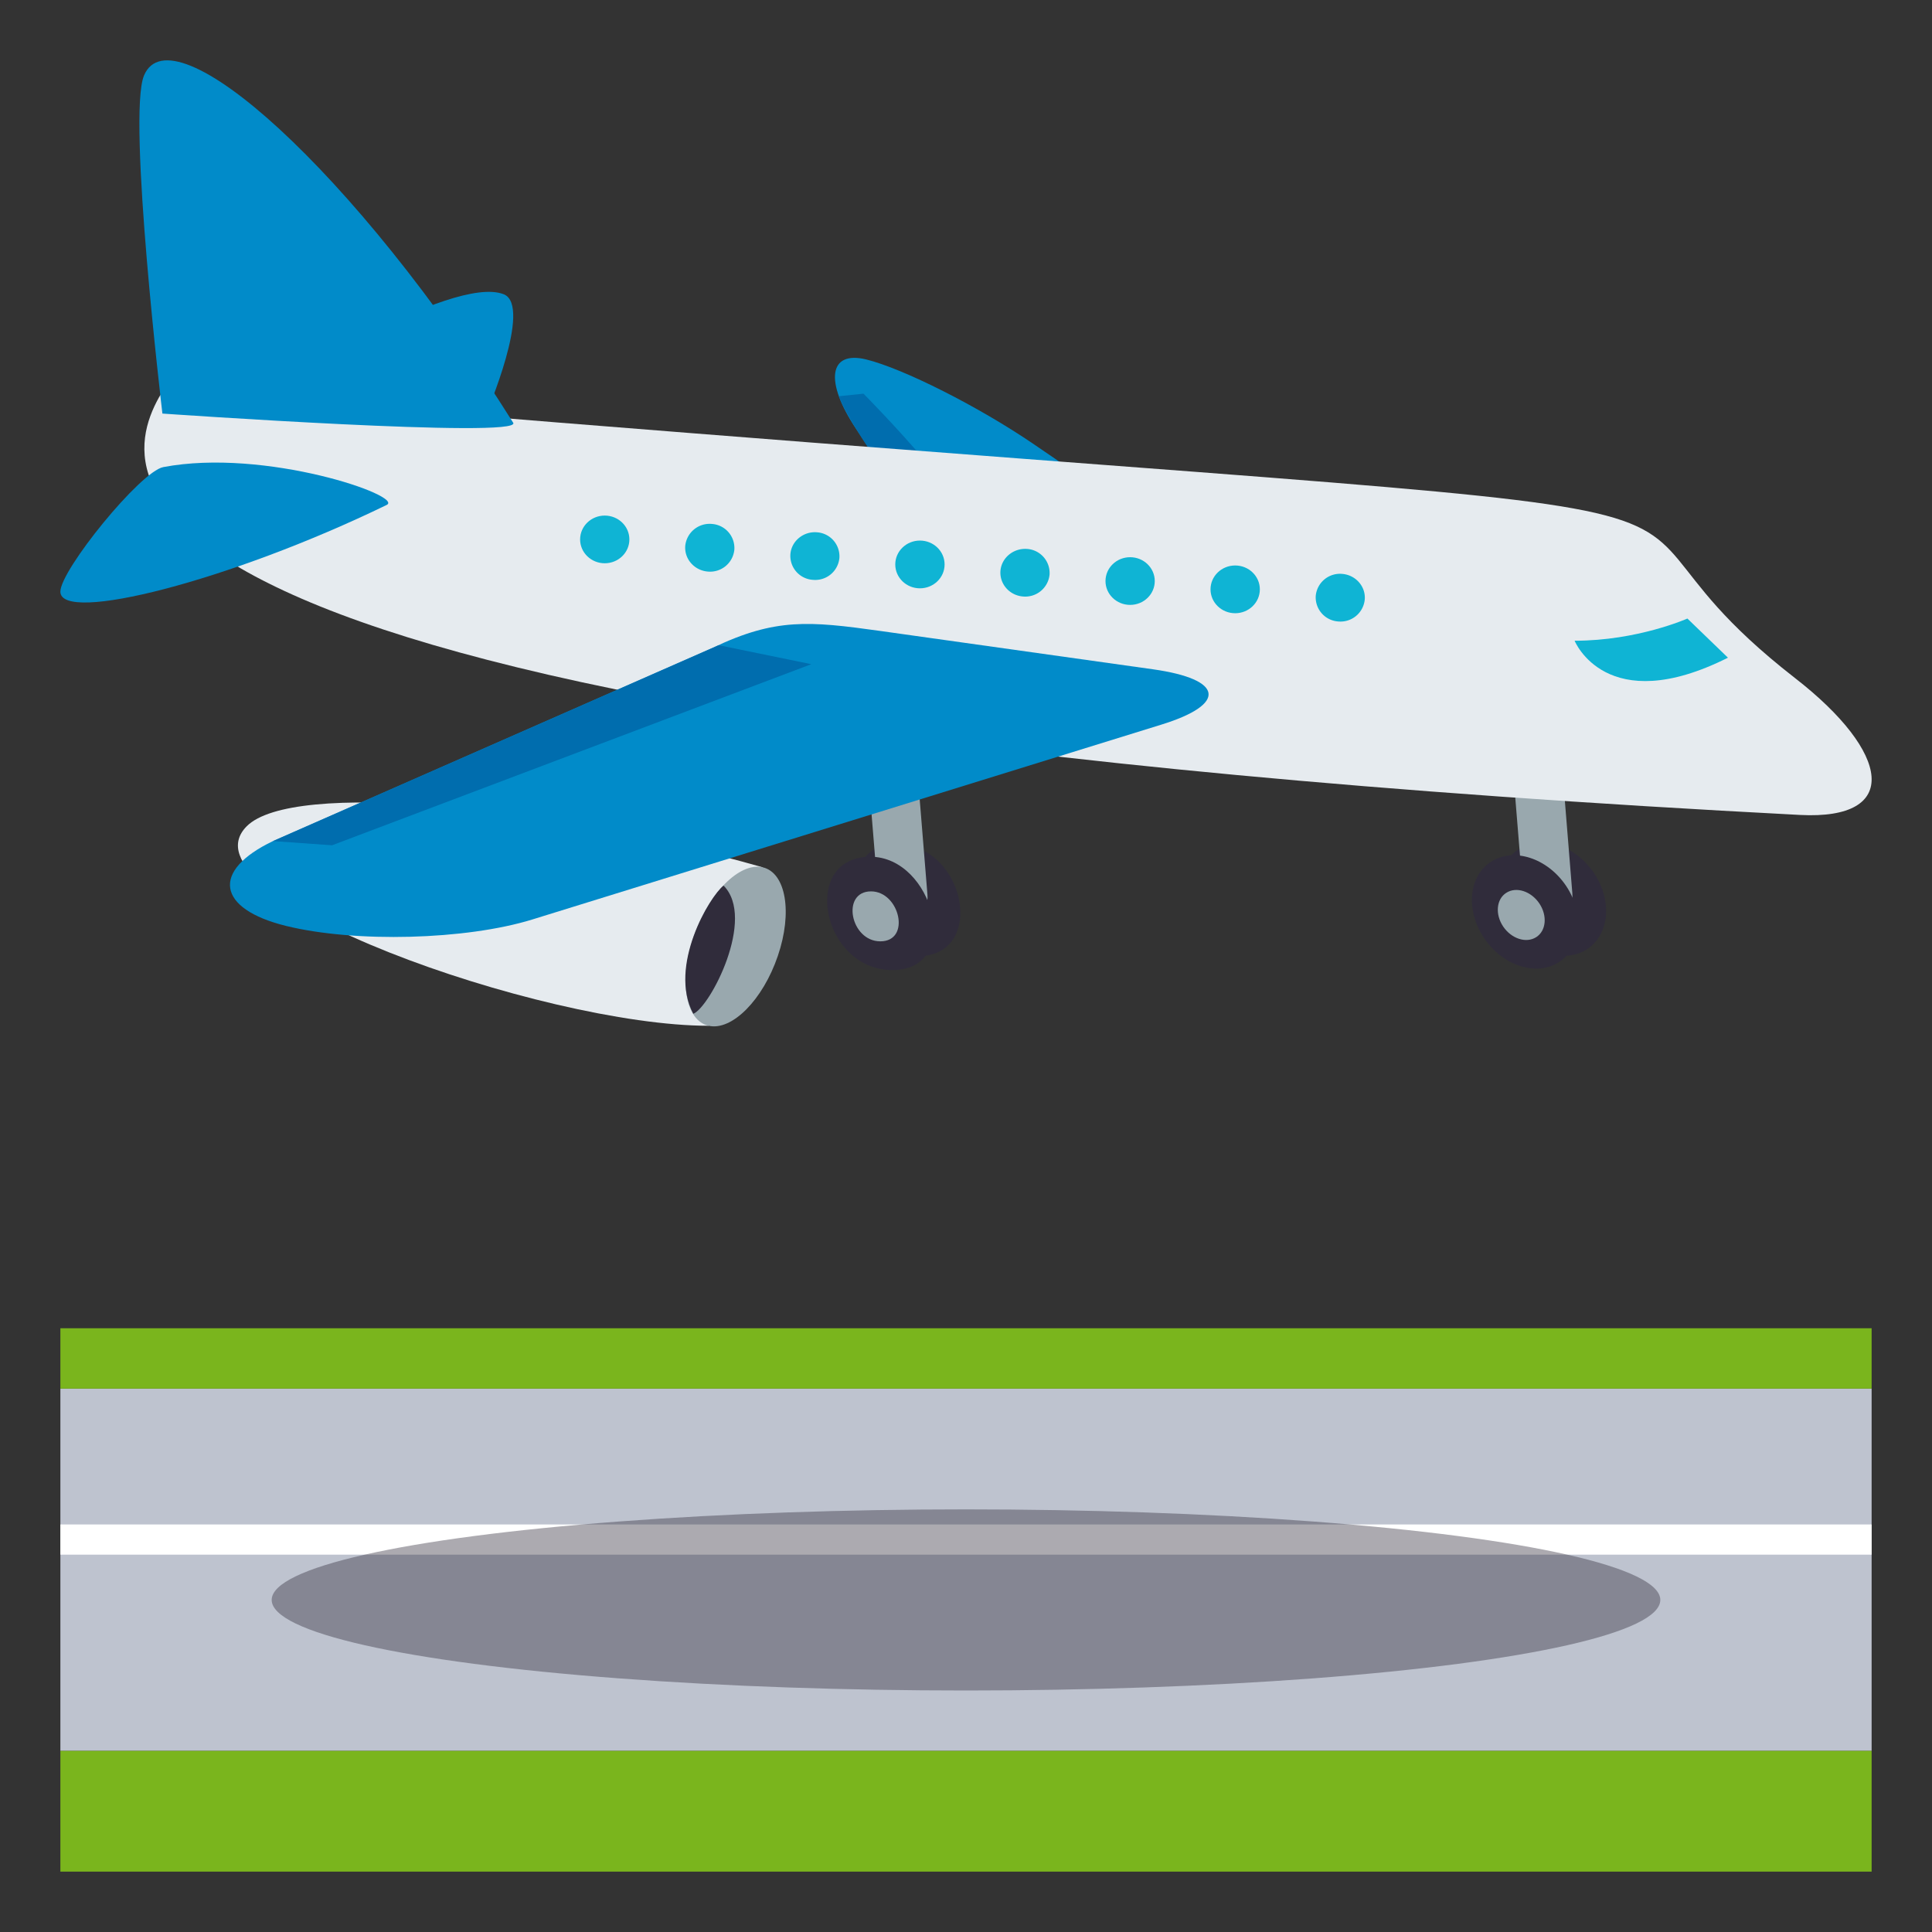
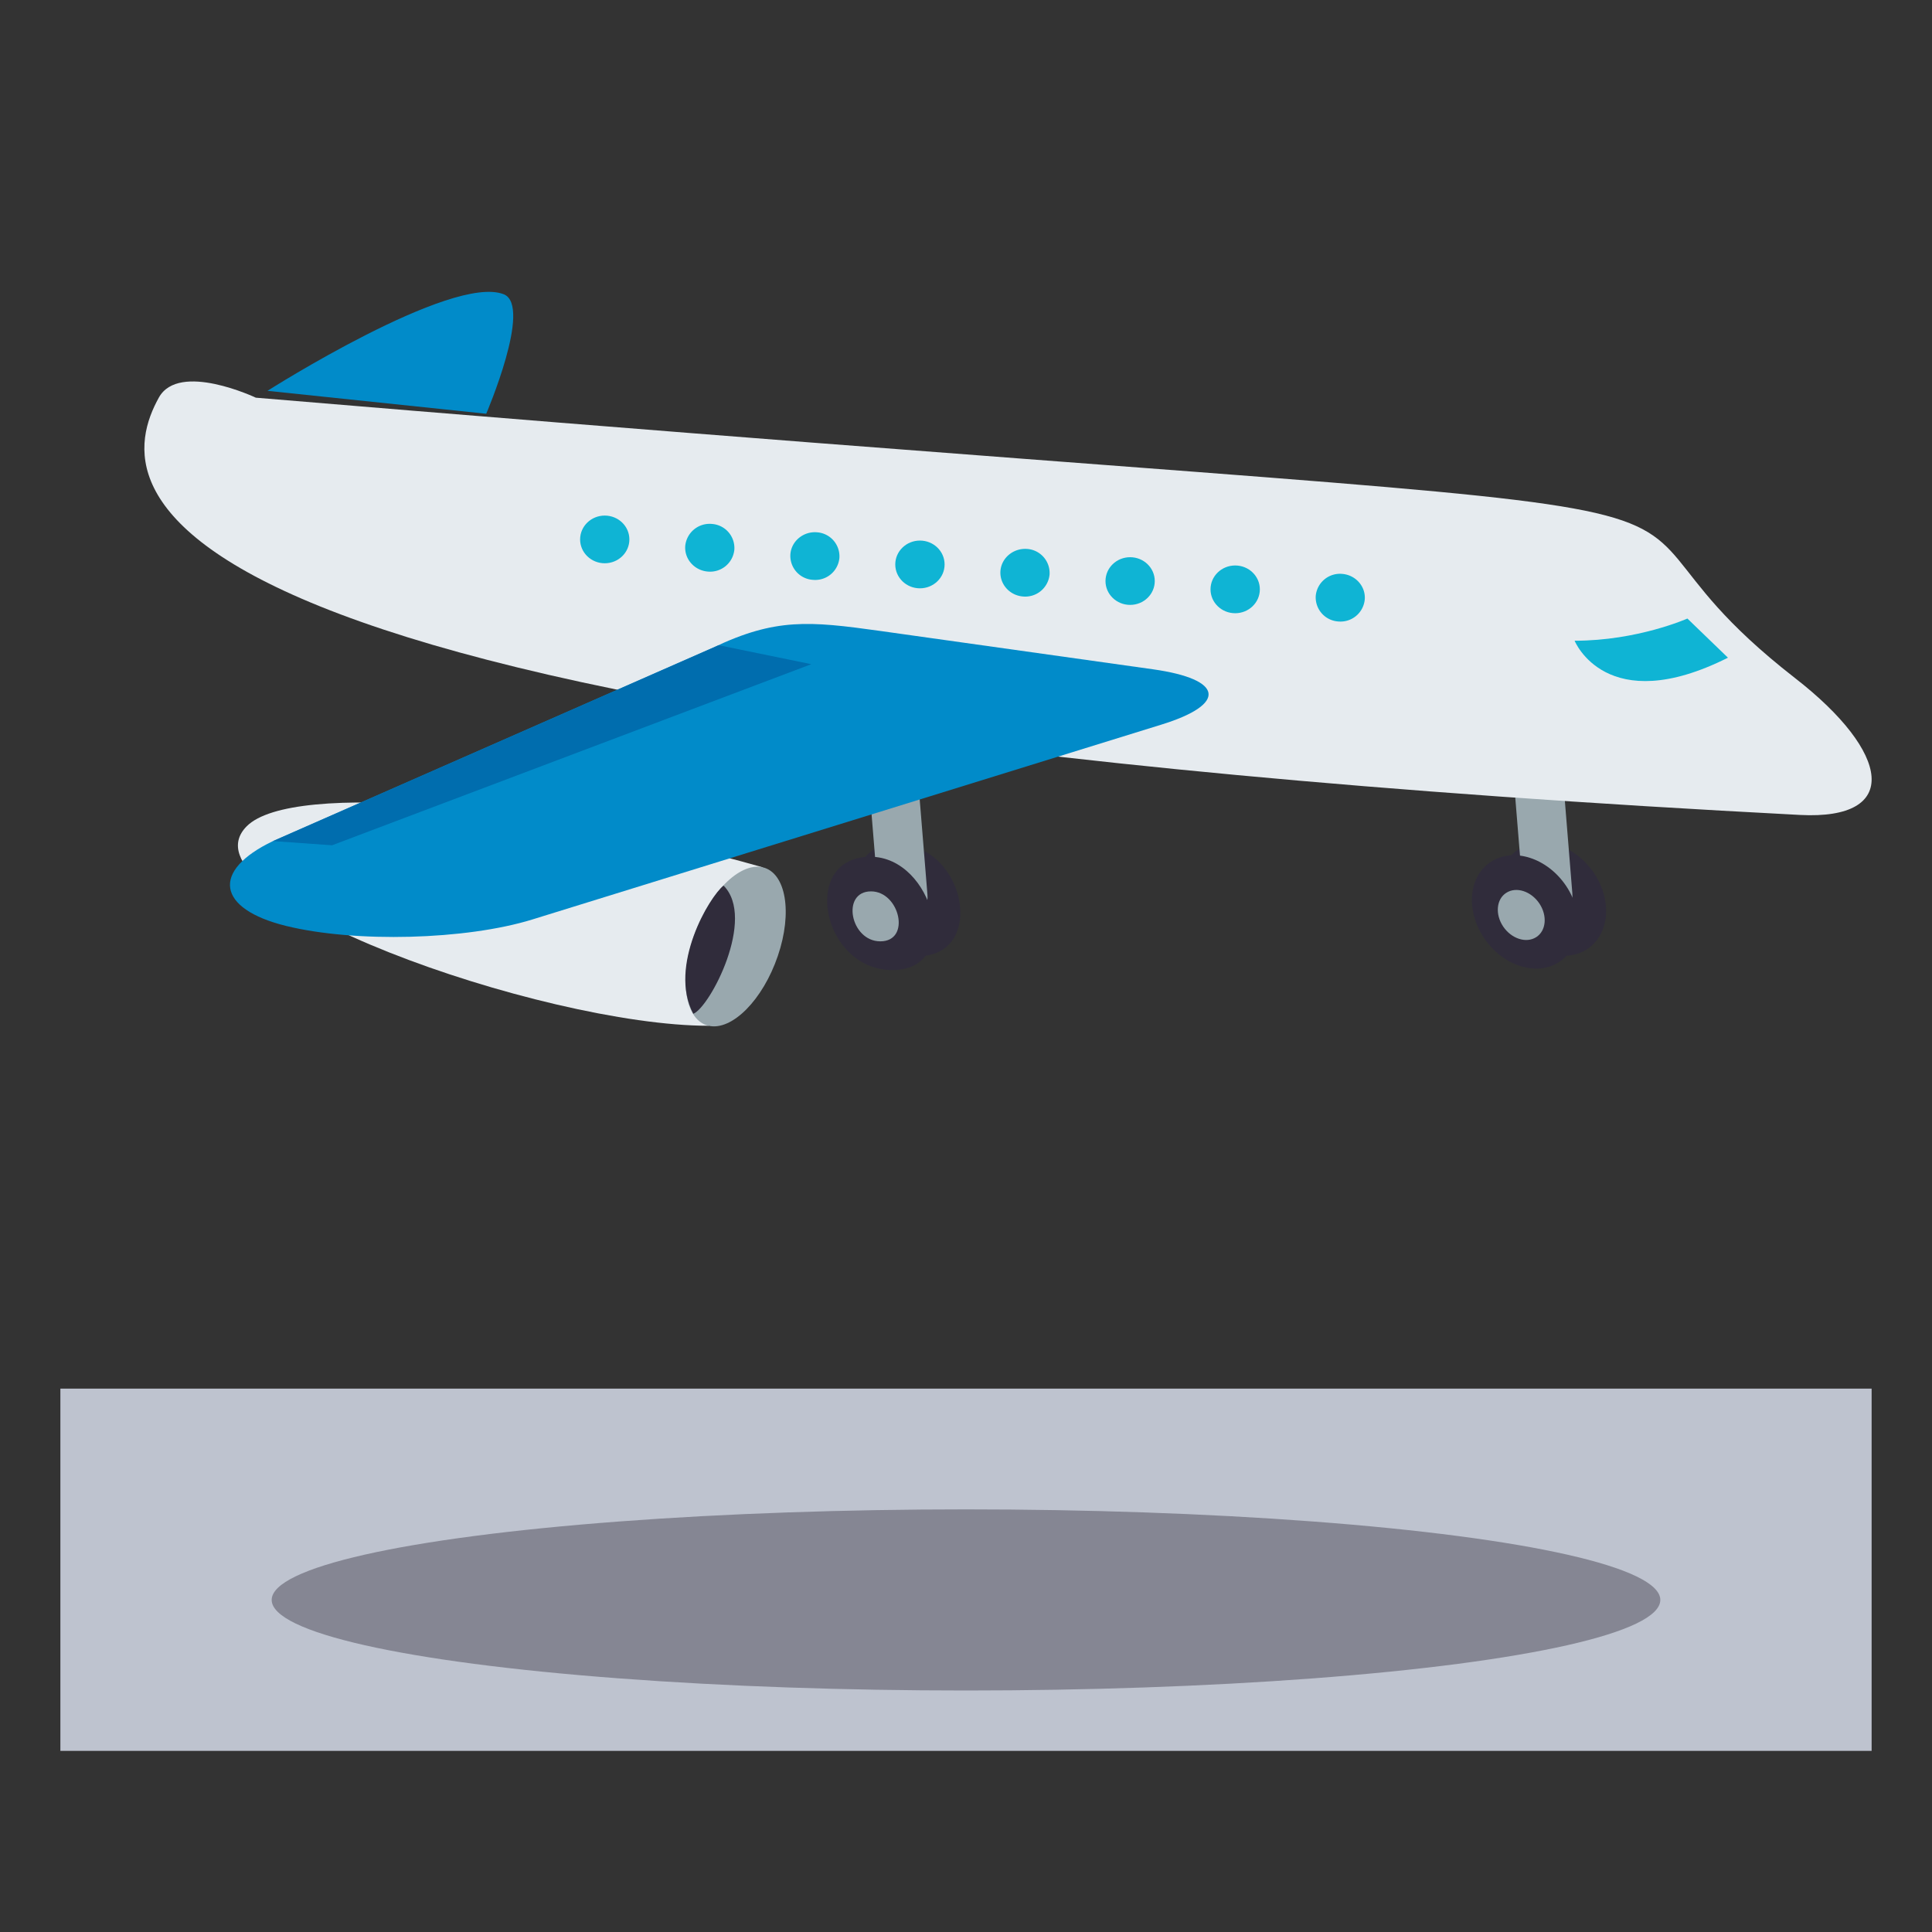
<svg xmlns="http://www.w3.org/2000/svg" width="64" height="64">
  <rect width="100%" height="100%" fill="#333333" stroke="none" />
  <path fill="#302C3B" d="M29.666 27.955c-2.145 0-1.477 3.723.727 3.723 2.315 0 1.607-3.723-.727-3.723z" />
  <path fill="#E6EBEF" d="M23.474 33.98c-5.515 0-17.625-4.285-15.299-6.611 1.514-1.514 9.785-.721 17.089 1.361l-1.79 5.25z" />
  <path fill="#018BC9" d="M16.687 9.748c-1.725-.679-7.827 3.199-7.827 3.199l7.247.759c-.001 0 1.539-3.581.58-3.958z" />
  <path fill="#302C3B" d="M52.8 28.917c.62.92.514 2.053-.235 2.532-.751.479-1.861.119-2.479-.797-.618-.922-.513-2.057.235-2.529.749-.482 1.857-.125 2.479.794z" />
  <path fill="#99A8AE" d="M51.596 23.54c-.086-1.017-1.705-.852-1.623.161.164 2.019.328 4.038.494 6.054.08 1.021 1.703.854 1.619-.161-.162-2.019-.328-4.033-.49-6.054z" />
  <path fill="#302C3B" d="M51.877 29.343c.616.918.513 2.051-.238 2.53-.751.479-1.857.121-2.476-.798-.62-.919-.515-2.056.234-2.531.749-.48 1.858-.122 2.48.799z" />
  <path fill="#99A8AE" d="M50.993 29.928c.271.406.227.906-.105 1.117-.331.211-.819.053-1.093-.352-.273-.406-.228-.909.104-1.118.33-.212.819-.054 1.094.353z" />
-   <path fill="#018BC9" d="M30.75 17.756l-2.381-3.534c-1.06-1.58-.917-2.617.321-2.316 1.236.304 3.733 1.566 5.547 2.803.818.561 3.291 2.247 3.291 2.247l-6.778.8z" />
-   <path fill="#006DAE" d="M28.605 13.041l-.815.084c.115.321.323.679.579 1.097 1.913 3.131 3.447 3.408 3.447 3.408l.021-.002c1.157-.158-3.232-4.587-3.232-4.587z" />
  <path fill="#99A8AE" d="M30.231 23.586c-.086-1.017-1.705-.853-1.623.161.164 2.019.329 4.038.495 6.054.081 1.021 1.703.854 1.62-.161-.163-2.018-.329-4.033-.492-6.054z" />
  <path fill="#302C3B" d="M28.835 28.381c-2.335 0-1.626 3.753.728 3.753s1.357-3.753-.728-3.753z" />
  <path fill="#E6EBEF" d="M8.475 13.174s-2.546-1.206-3.212-.005c-1.652 2.976-2.21 10.872 54.364 13.827 3.359.175 3.015-2.065-.166-4.535-9.594-7.465 7.012-4.423-50.986-9.287z" />
  <path fill="#99A8AE" d="M23.474 33.98c-.771-.173-.994-1.496-.502-2.939.495-1.446 1.52-2.485 2.292-2.311.771.179.997 1.493.502 2.938-.493 1.451-1.518 2.489-2.292 2.312z" />
  <path fill="#018BC9" d="M29.145 20.899c-2.345-.328-3.461-.428-5.518.553l-14.584 6.41c-2.057.983-1.864 2.243.431 2.81 2.296.564 5.965.465 8.157-.212l20.841-6.456c2.19-.677 2.065-1.503-.28-1.833l-9.047-1.272z" />
  <ellipse fill="#0FB4D4" cx="20.033" cy="17.869" rx=".816" ry=".79" />
  <path fill="#0FB4D4" d="M23.58 17.356a.811.811 0 0 0-.88.724c-.036.435.3.818.749.854a.807.807 0 0 0 .877-.723.8.8 0 0 0-.746-.855zm3.481.277c-.447-.036-.843.29-.878.723a.796.796 0 0 0 .747.852.804.804 0 0 0 .876-.723.798.798 0 0 0-.745-.852z" />
  <ellipse fill="#0FB4D4" cx="30.474" cy="18.698" rx=".817" ry=".791" />
  <path fill="#0FB4D4" d="M34.023 18.184c-.449-.032-.845.29-.882.726-.033.435.3.814.748.85a.81.81 0 0 0 .879-.723.8.8 0 0 0-.745-.853z" />
  <ellipse fill="#0FB4D4" cx="37.437" cy="19.248" rx=".816" ry=".79" />
  <ellipse fill="#0FB4D4" cx="40.917" cy="19.523" rx=".817" ry=".791" />
  <path fill="#0FB4D4" d="M45.209 19.861c.037-.431-.299-.814-.747-.85a.806.806 0 0 0-.876.723.8.8 0 0 0 .745.853.807.807 0 0 0 .878-.726z" />
  <path fill="#BEC3CF" d="M2 46h60v12H2z" />
-   <path fill="#7AB51D" d="M2 58h60v4H2zm0-14h60v2H2z" />
-   <path fill="#FFF" d="M2 50.5h60v1H2z" />
-   <path fill="#018BC9" d="M4.771 2.5c-.564 1.344.609 11.2.609 11.2s11.953.836 11.62.304C11.727 5.603 5.696.294 4.771 2.5zm.639 12.973C4.652 15.616 2 18.884 2 19.599c0 1.07 5.619-.352 10.809-2.872.597-.29-4.023-1.894-7.399-1.254z" />
  <path fill="#006DAE" d="M11 28.001l15.875-5.999-3.068-.629-14.764 6.489z" />
  <ellipse opacity=".4" fill="#302C3B" cx="32" cy="53" rx="23" ry="3" />
  <path fill="#302C3B" d="M23.969 29.337c-.454.35-1.844 2.663-1.003 4.247.558-.228 2.086-3.163 1.003-4.247z" />
  <path fill="#0FB4D4" d="M57.241 21.787l-1.344-1.297s-1.647.735-3.736.735c0 0 1.042 2.588 5.08.562z" />
  <path fill="#99A8AE" d="M28.854 29.528c-1 0-.688 1.655.308 1.655 1.026 0 .644-1.655-.308-1.655z" />
</svg>